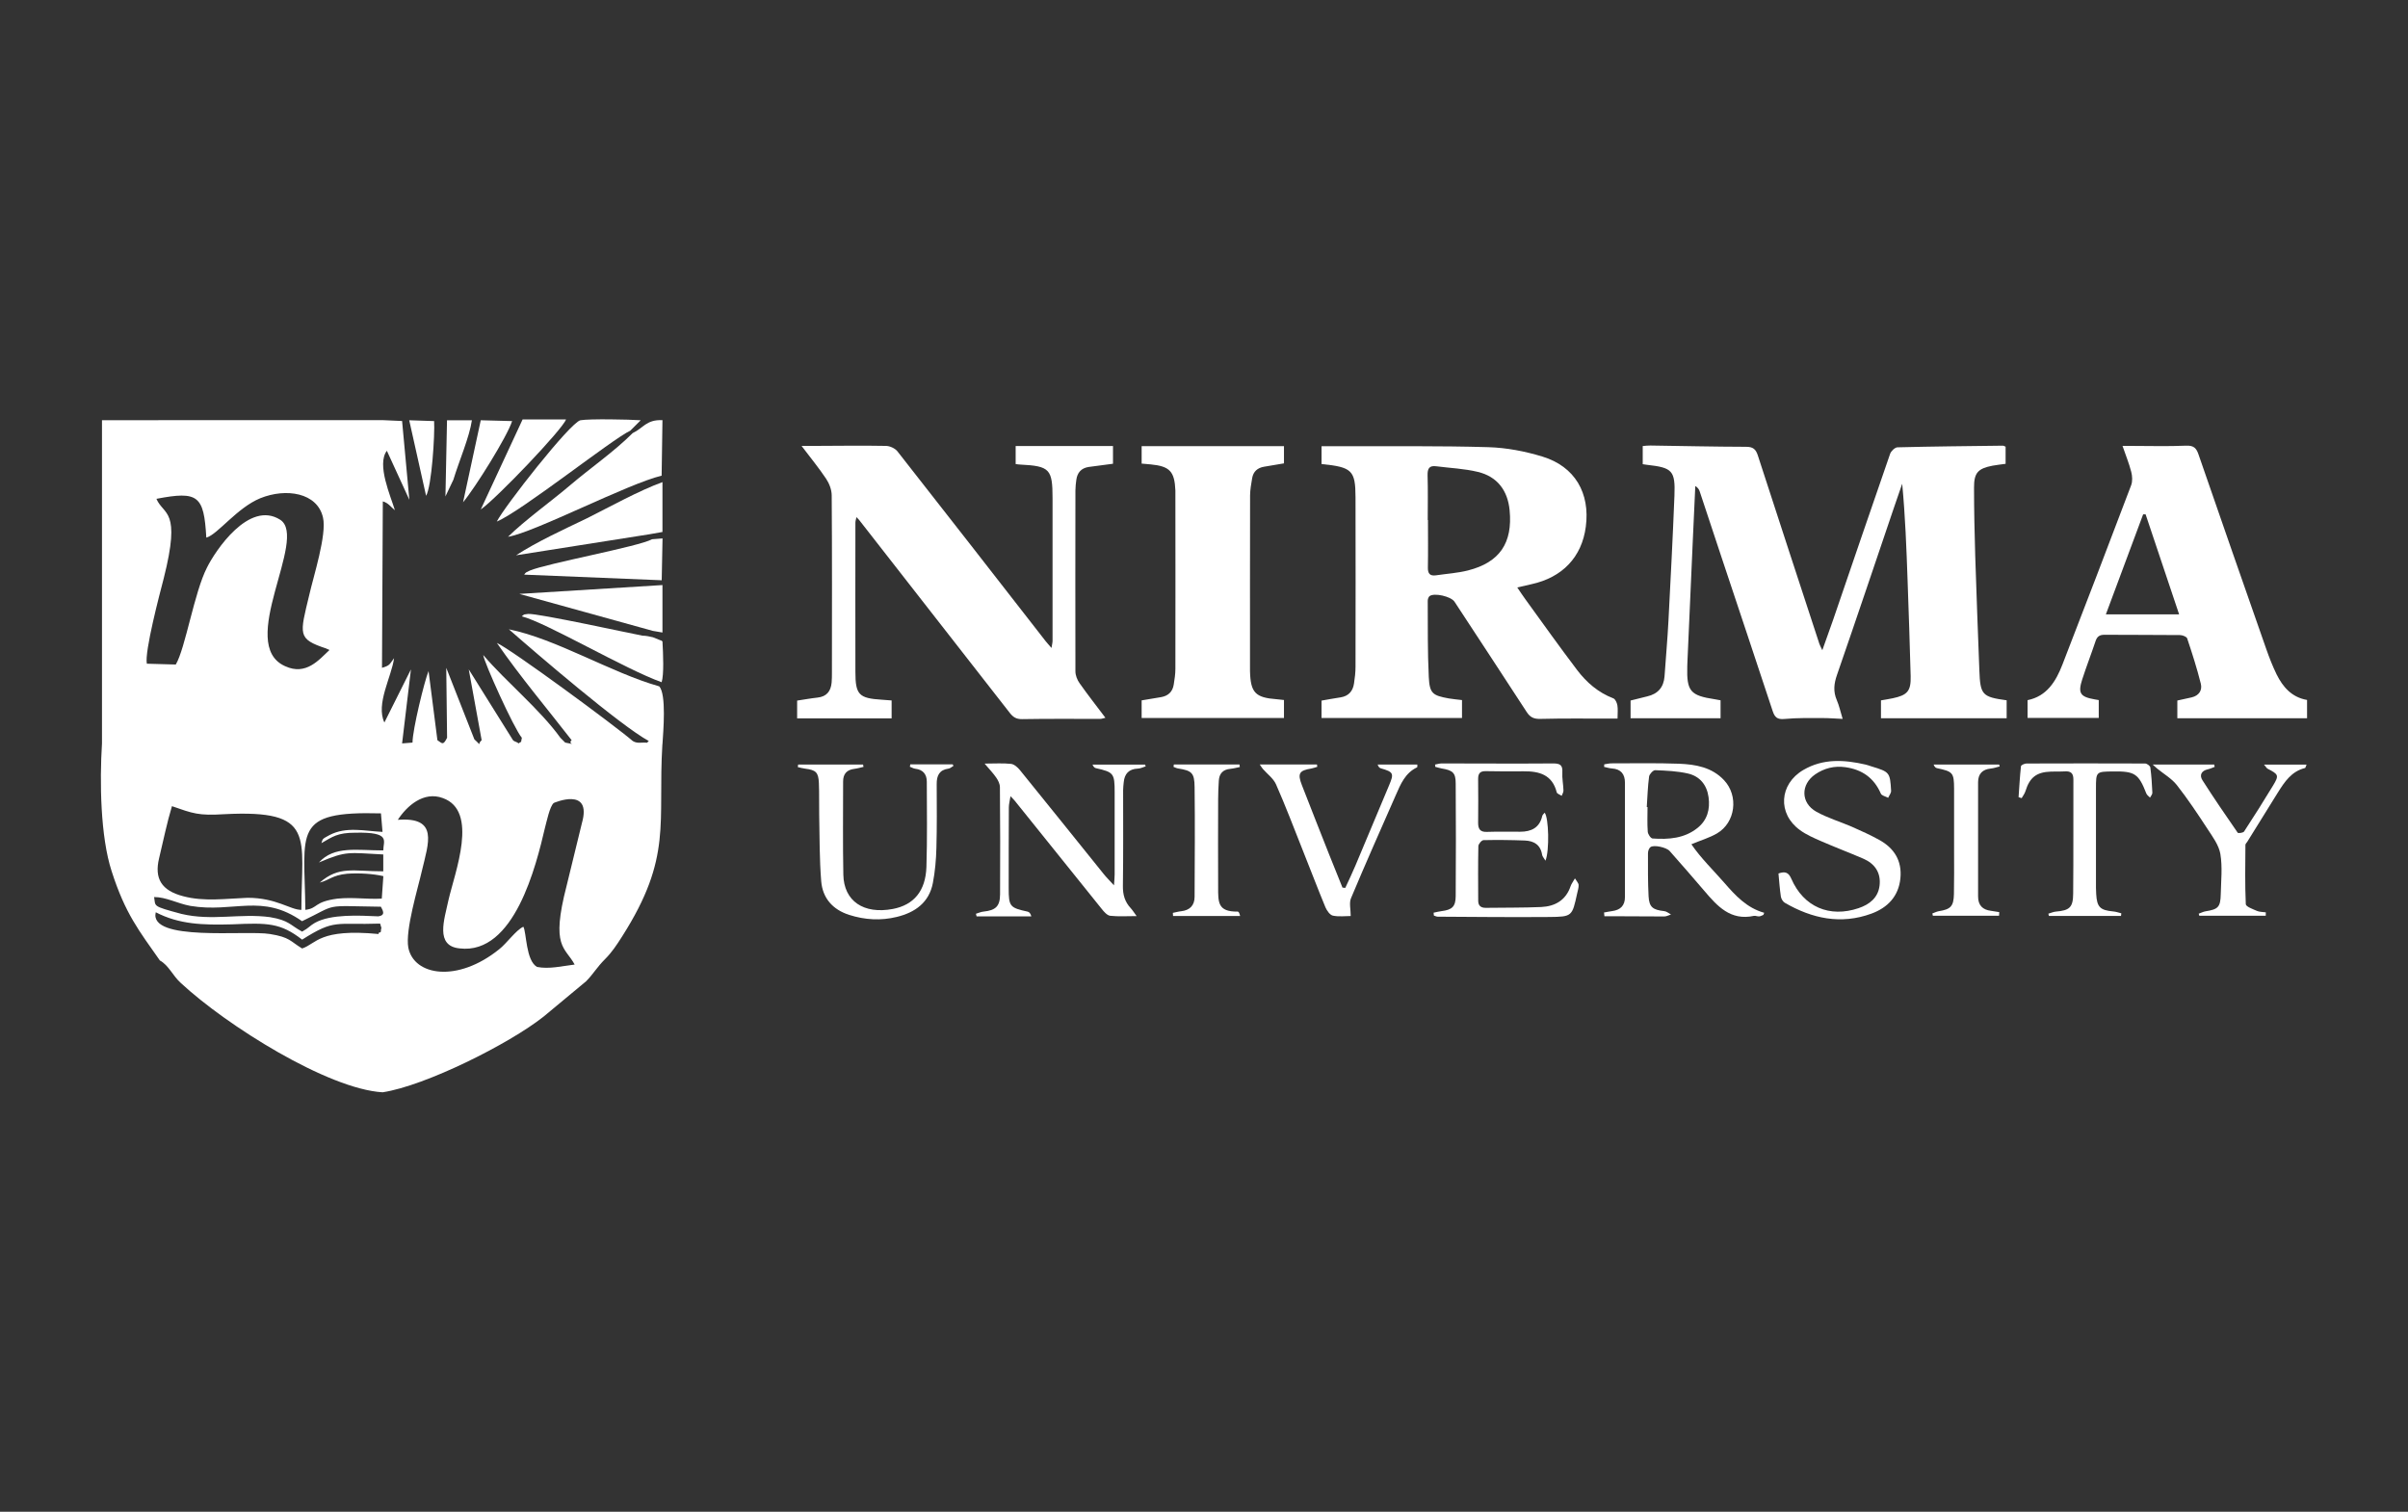
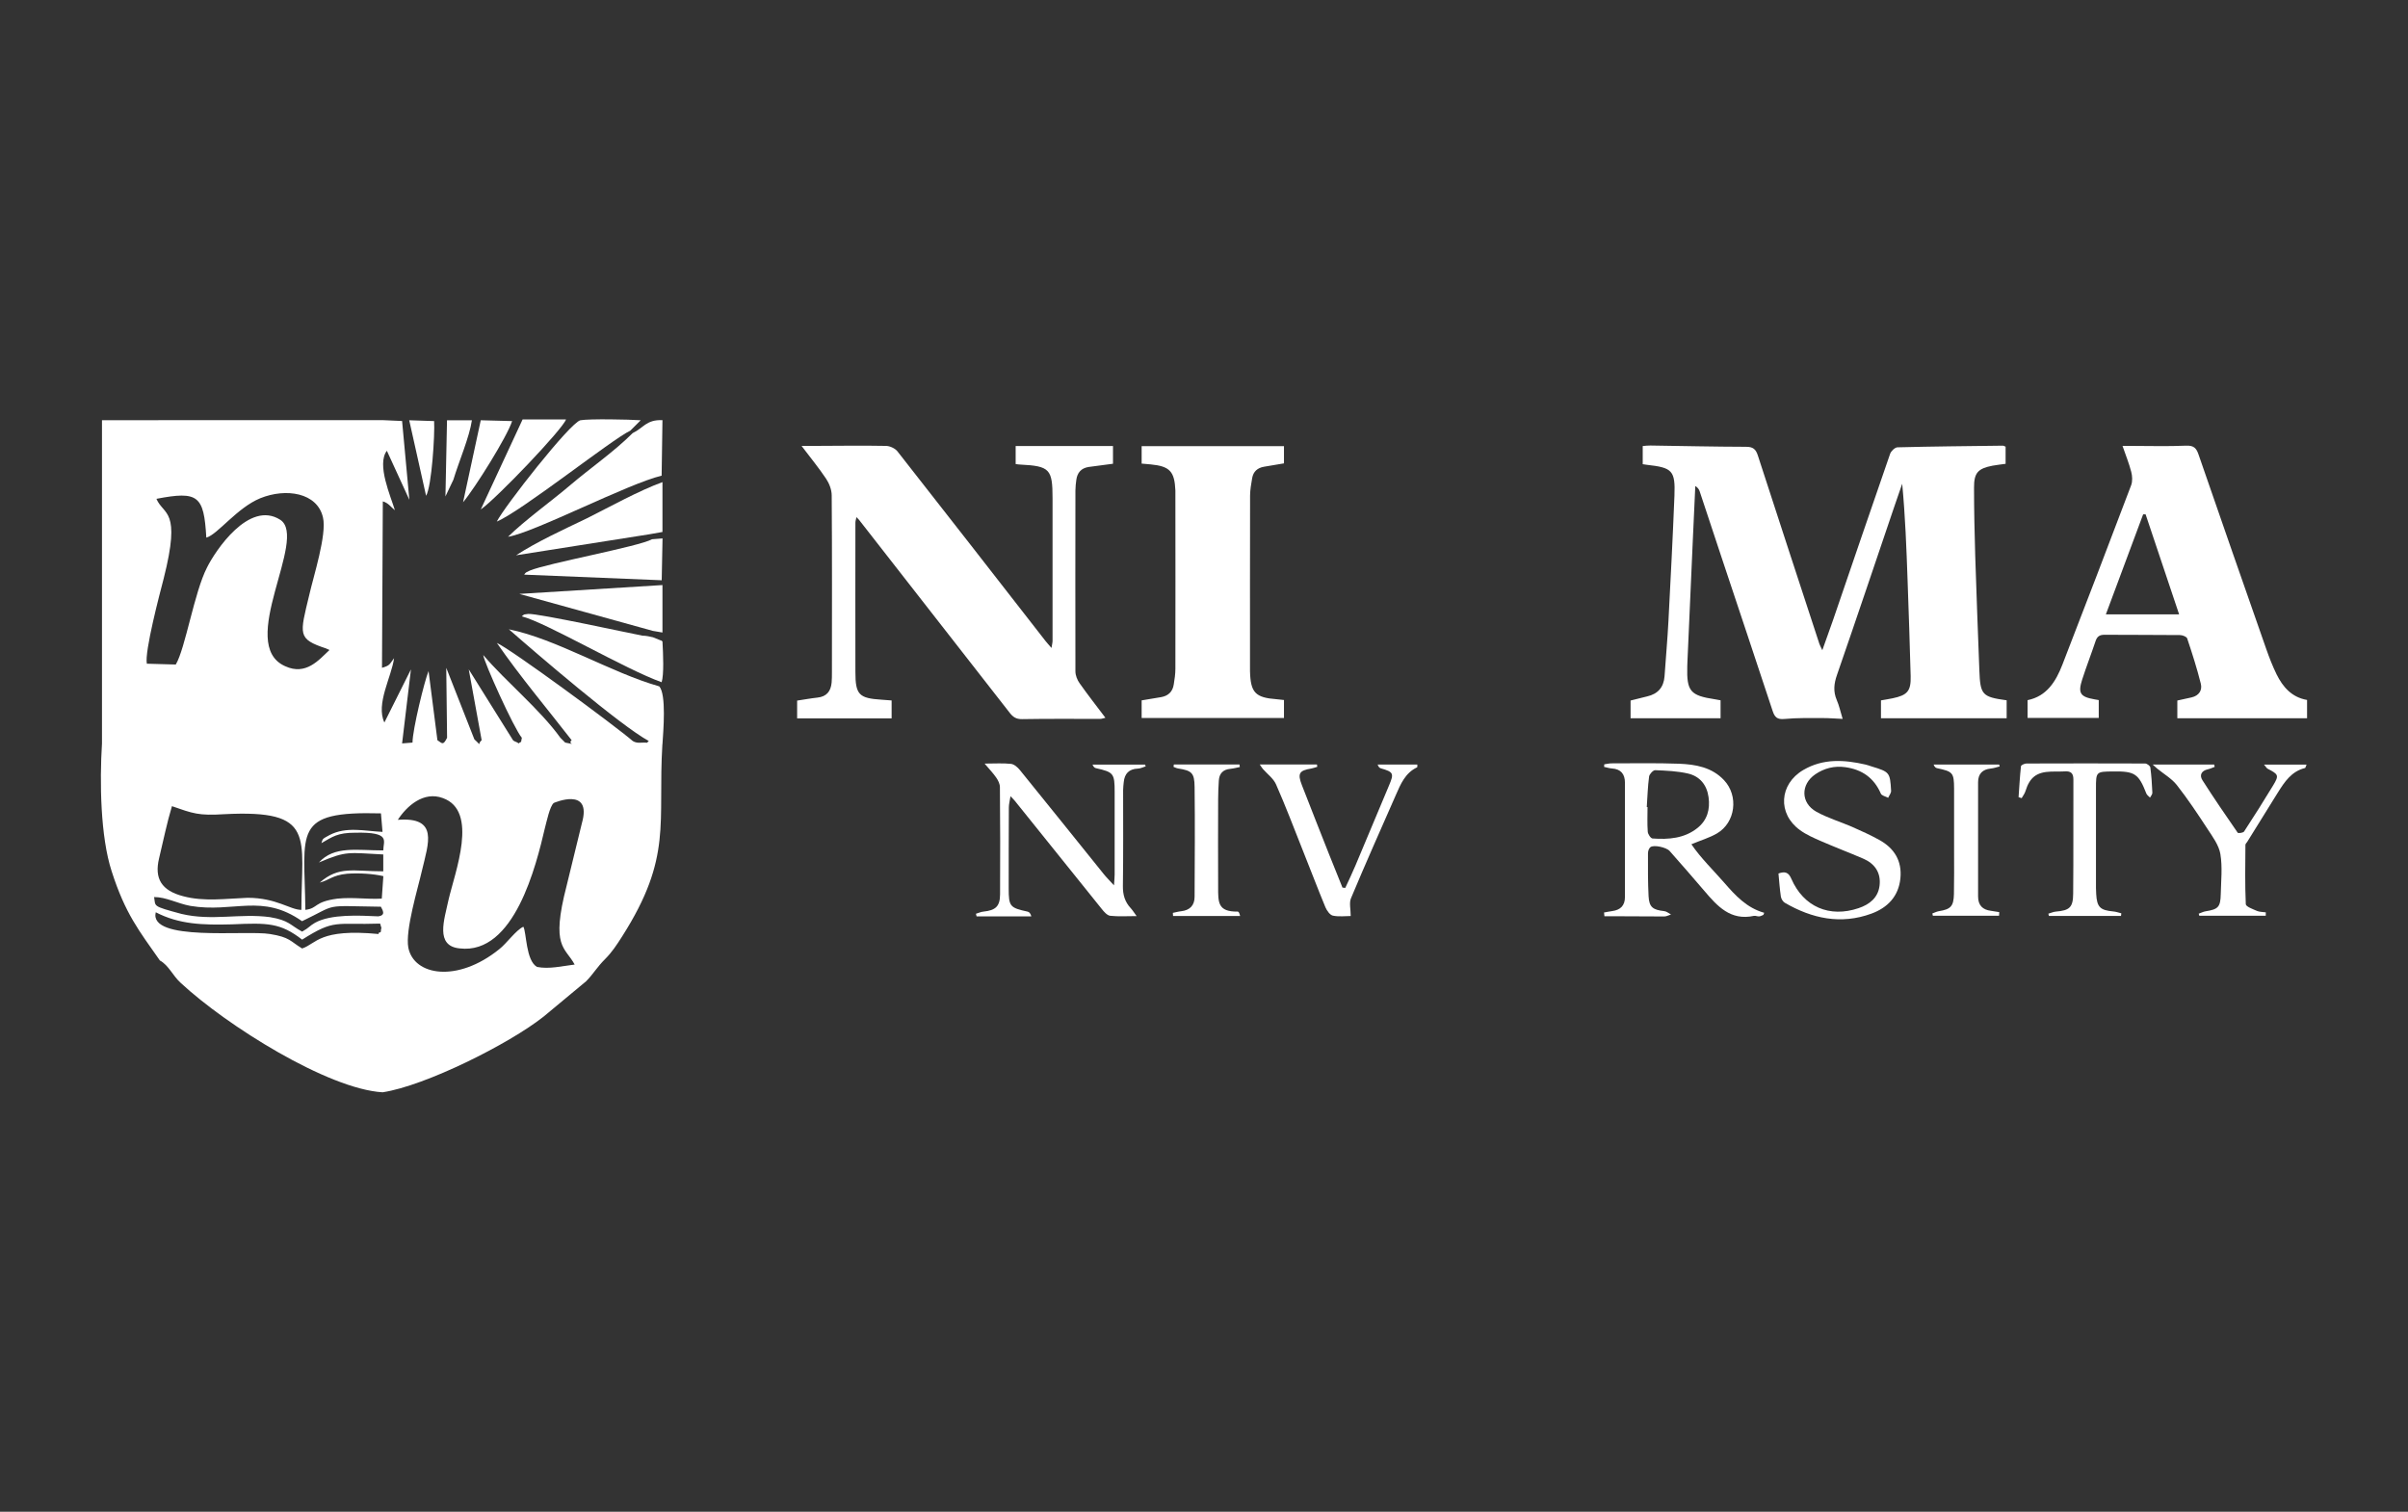
<svg xmlns="http://www.w3.org/2000/svg" viewBox="0 0 321.11 201.62" data-name="Layer 1" id="Layer_1">
  <rect x="0" y="0" width="321.11" height="201.62" fill="#333333" stroke="none" />
  <defs>
    <style>      .cls-1, .cls-2 {        fill: #fff;      }      .cls-2 {        fill-rule: evenodd;      }    </style>
  </defs>
  <g>
    <path d="m76.65,128.64c-1.72.21-3.43.64-5.04.32-1.5-.86-1.39-4.61-1.82-5.36-.97.43-2.25,2.25-3.22,3-5.58,4.5-11.37,3.54-12.12-.21-.43-2.36,1.29-7.93,1.82-10.29.86-3.65,2.25-7.18-3.22-6.76,1.18-1.82,3.43-3.86,6-2.9,4.83,1.72,1.61,9.87.75,13.62-.54,2.57-1.82,6.11,1.5,6.43,7.29.86,10.19-11.04,11.37-16.08.21-.75.64-2.9,1.18-3.32,0,0,5.15-2.25,3.75,2.68l-2.04,8.36c-2.14,8.26-.21,8.15,1.07,10.51h0Zm11.69-29.38c.11-1.72.54-6.65-.43-7.72-6.43-1.82-13.73-6.33-20.05-7.61,3.54,3.11,14.9,12.87,18.66,14.9-.43.32.11.21-.64.21-.54,0-.97.11-1.5-.21-2.36-2.04-16.19-12.22-18.12-13.08,3.11,4.5,6.65,8.69,9.97,12.97-.64.54.97.64-.86.32l-.64-.64c-2.79-3.86-7.18-7.4-10.29-11.04.11.97,4.07,9.76,5.15,11.04-.21.86.11.32-.43.75-.21-.21-.54-.21-.75-.43l-5.9-9.44,1.72,9.44c-.64.54.11.86-.97-.11l-3.75-9.54.11,9.33c-.54,1.07-.64.75-1.29.32l-1.18-9.22c-.54,1.29-2.14,7.83-2.14,9.54l-1.39.11,1.18-9.87-3.54,7.08c-1.18-2.47.97-6.11,1.29-8.58-.64.86-.54.97-1.61,1.29l.11-22.2c.75.21,1.07.75,1.61,1.18-.54-1.82-2.47-6.11-1.07-7.93l3,6.54-.97-10.51-2.47-.11H13.6v43.11c-.32,5.15-.21,12.44,1.29,17.05,1.82,5.68,3.65,7.93,6.43,11.9,1.18.64,1.72,2.04,2.79,3,6.11,5.68,19.62,14.15,26.91,14.58,5.68-.86,16.84-6.43,21.45-10.08l5.68-4.72c.97-.97,1.39-1.82,2.57-3,.86-.86,1.5-1.82,2.25-3,6.76-10.62,4.72-15.12,5.36-25.63h0Zm-48.15,22.09c-1.5,0-3.32-1.61-7.18-1.61-2.9.11-5.79.54-8.58-.21-2.9-.75-3.86-2.36-3.22-5.04.54-2.25,1.07-4.83,1.72-6.97,2.79.97,3.54,1.29,6.97,1.07,12.33-.64,10.29,3,10.29,12.76h0Zm10.29,3.22c-7.93-.75-8.26,1.29-10.19,1.93-1.61-.97-1.61-1.5-4.29-1.93-3.22-.54-16.19,1.07-15.23-2.9,3.11,1.61,6.22,1.72,10.19,1.61,4.72-.21,6.43-.21,9.33,2.04,4.4-2.79,4.4-1.93,10.4-2.14.32,1.07.11.32.11.97,0,.11-.11.32-.11.21-.11-.11-.21.11-.21.21h0Zm-.11-2.36c-2.47-.11-6.22-.32-8.36.86-.75.43-.75.64-1.72,1.18-1.61-.86-1.72-1.5-4.29-1.93-3.97-.54-7.72.54-11.8-.43-3.97-1.07-3.43-.97-3.65-2.25,1.61,0,3.11.86,4.83,1.18,5.79.97,9.54-1.72,14.9,2.04,4.93-2.36,2.57-2.04,10.51-1.93.21.43.75,1.18-.43,1.29h0Zm.54-2.36c-2.04.11-3.75-.21-5.9,0-3.22.43-2.57,1.29-4.29,1.5-.11-10.51-1.82-13.19,10.08-12.87l.21,2.47c-2.36-.11-4.83-.75-7.08.43-.97.54-.86.43-1.07,1.07,1.5-.86,2.14-1.39,4.5-1.39,4.83-.11,3.75,1.07,3.75,2.36-3.54,0-6.54-.64-8.58,1.61,3.75-1.61,3.97-1.29,8.58-1.07v2.25c-3.97,0-5.9-.75-8.47,1.5,1.29-.32,1.61-.97,3.65-1.18,1.61-.11,3.43,0,4.83.32l-.21,3h0Zm-23.38-48.15c1.5-.43,4.07-3.97,7.18-5.25,3.43-1.39,7.61-.75,8.36,2.57.54,2.25-1.29,7.93-1.82,10.29-1.29,5.36-1.61,5.9,2.25,7.18.11,0,.21.21.21.11s.21.11.21.11c-1.39,1.29-3.11,3.43-5.9,2.14-6.54-2.9,3.11-17.05-.64-19.52-4.18-2.68-8.69,4.18-9.76,6.33-1.72,3.32-2.9,10.83-4.18,12.97l-3.86-.11c-.32-1.61,1.72-9.33,2.25-11.37,2.36-9.33,0-8.36-.97-10.62,5.58-1.07,6.33-.43,6.65,5.15Z" class="cls-2" />
    <path d="m84.37,57.76c-2.47,2.47-5.58,4.61-8.36,6.97-2.25,1.93-6.11,4.72-8.26,6.86,3.43-.54,15.98-7.08,20.48-8.15l.11-7.4c-2.14-.11-2.57,1.07-3.97,1.72Z" class="cls-2" />
    <path d="m86.52,71.27l1.82-.32v-6.65c-3.22,1.18-6.86,3.22-10.08,4.83-3.11,1.5-6.65,3.11-9.44,4.93l17.69-2.79Z" class="cls-2" />
    <path d="m84.05,57.44l1.39-1.39c-1.5-.11-6.86-.21-8.04,0-1.39.32-10.19,11.58-11.15,13.51,3.32-1.39,15.44-11.04,17.8-12.12Z" class="cls-2" />
    <polygon points="87.05 84.14 88.34 84.36 88.34 78.03 69.25 79.21 87.05 84.14" class="cls-2" />
    <path d="m88.23,91c.32-1.07.21-3.65.11-5.47-.11,0-.21-.21-.21-.11l-1.07-.43c-.43-.11-.97-.21-1.39-.21-1.18-.21-13.94-3-15.23-2.9-.75.11-.43,0-.86.32,3.32.86,13.83,7.08,18.66,8.79Z" class="cls-2" />
    <path d="m88.34,71.81l-1.39.11c-1.72.97-14.05,3.22-16.3,4.18-.43.21-.54.21-.75.54l18.34.75.11-5.58Z" class="cls-2" />
    <path d="m64.11,67.95c2.14-1.5,10.94-10.72,11.37-12.01h-5.79l-5.58,12.01Z" class="cls-2" />
    <path d="m61.75,66.99c1.61-1.93,5.9-8.79,6.54-10.83l-4.18-.11-2.36,10.94Z" class="cls-2" />
    <path d="m56.82,66.13c.75-1.29,1.18-8.15,1.07-9.97l-3.32-.11,2.25,10.08Z" class="cls-2" />
    <path d="m59.39,66.23l1.07-2.25c.75-2.47,2.14-5.68,2.47-7.93h-3.32l-.21,10.19Z" class="cls-2" />
  </g>
  <path d="m267.45,59.55v2.31c-.55.08-1.16.14-1.75.25-1.94.38-2.47.95-2.46,2.93,0,3.05.07,6.09.16,9.14.16,5.07.36,10.15.55,15.22.12,3.28.37,3.55,3.64,4v2.39h-16.76v-2.38c.51-.09,1.04-.17,1.56-.28,1.96-.41,2.45-.96,2.4-2.94-.11-4.26-.26-8.51-.41-12.76-.15-4.28-.31-8.57-.72-12.91-.36,1.03-.72,2.07-1.07,3.1-2.53,7.46-5.04,14.93-7.62,22.38-.41,1.17-.53,2.22-.03,3.38.32.74.49,1.55.78,2.5-.95-.04-1.78-.11-2.61-.11-1.72,0-3.45-.04-5.15.12-.96.09-1.29-.22-1.57-1.05-2.27-6.89-4.58-13.77-6.87-20.66-.96-2.89-1.91-5.78-2.87-8.66-.09-.26-.25-.5-.58-.7-.11,2.48-.23,4.95-.34,7.43-.24,5.34-.47,10.69-.71,16.03,0,.2-.01.39-.02.59-.09,3.34.4,3.9,3.73,4.4.23.03.45.08.71.13v2.39h-12v-2.36c.71-.18,1.46-.37,2.21-.55,1.44-.33,2.21-1.22,2.32-2.69.17-2.45.39-4.9.52-7.36.29-5.58.58-11.15.8-16.73.13-3.33-.29-3.73-3.61-4.1-.19-.02-.38-.05-.62-.09v-2.42c.34-.03.68-.08,1.02-.07,4.26.06,8.52.16,12.77.17.92,0,1.29.32,1.56,1.15,2.72,8.39,5.47,16.76,8.21,25.14.07.2.18.39.39.84.54-1.52,1-2.78,1.44-4.05,2.53-7.38,5.04-14.77,7.6-22.14.13-.37.64-.86.98-.87,4.69-.12,9.37-.16,14.06-.22.1,0,.21.08.37.14Z" class="cls-1" />
-   <path d="m194.96,93.39v2.37h-18.73v-2.32c.8-.14,1.66-.3,2.53-.43,1.08-.17,1.65-.83,1.8-1.86.11-.73.2-1.47.2-2.21.01-7.54.02-15.07,0-22.61-.01-3.61-.47-4.03-4.53-4.44v-2.38c.91,0,1.8,0,2.68,0,6.52.02,13.05-.06,19.56.13,2.43.07,4.91.55,7.23,1.26,4.31,1.32,6.36,4.86,5.77,9.35-.53,4.05-3.12,6.77-7.27,7.67-.57.12-1.13.26-1.87.43.39.58.72,1.08,1.07,1.56,2.29,3.16,4.55,6.34,6.91,9.45,1.26,1.66,2.82,3.01,4.83,3.78.27.1.48.59.54.93.09.53.02,1.08.02,1.77-.39,0-.72,0-1.06,0-3.08,0-6.17-.04-9.25.04-.87.02-1.36-.23-1.81-.93-3.19-4.91-6.41-9.8-9.62-14.7-.46-.7-2.71-1.23-3.33-.74-.15.12-.24.41-.24.61.02,3.4-.03,6.79.14,10.18.11,2.19.51,2.46,2.67,2.85.57.1,1.14.14,1.76.22Zm-4.57-24.03s.02,0,.03,0c0,2.11.03,4.21-.01,6.32-.02.81.26,1.17,1.09,1.05,1.42-.21,2.88-.3,4.26-.65,4.22-1.07,5.97-3.66,5.55-8.02-.25-2.64-1.65-4.5-4.23-5.12-1.8-.44-3.69-.51-5.54-.75-.96-.13-1.19.31-1.17,1.21.06,1.99.02,3.98.02,5.97Z" class="cls-1" />
  <path d="m106.92,59.47c.74,0,1.23,0,1.72,0,3.16-.01,6.33-.06,9.49,0,.52,0,1.22.32,1.54.72,6.61,8.41,13.17,16.86,19.75,25.3.21.27.44.51.8.93.07-.47.14-.71.14-.96,0-6.33,0-12.66,0-18.98,0-3.92-.36-4.32-4.3-4.52-.15,0-.31-.03-.62-.07v-2.4h12.98v2.36c-1.1.15-2.18.28-3.25.43-.98.15-1.51.75-1.64,1.72-.06.46-.12.93-.12,1.4-.01,8.05-.02,16.09,0,24.14,0,.53.24,1.14.56,1.59,1.08,1.53,2.23,3,3.44,4.6-.3.07-.5.15-.7.15-3.47,0-6.95-.03-10.42.03-.79.01-1.2-.28-1.64-.84-6.67-8.56-13.35-17.12-20.04-25.67-.09-.12-.21-.23-.4-.43-.06.31-.14.52-.14.73,0,6.64-.02,13.28,0,19.92,0,3.04.48,3.51,3.5,3.7.42.03.84.06,1.33.1v2.39h-12.6v-2.37c.89-.13,1.79-.3,2.71-.4,1.23-.13,1.78-.85,1.89-2,.04-.47.04-.94.04-1.4,0-7.85.03-15.7-.03-23.56,0-.75-.32-1.59-.74-2.22-.96-1.44-2.07-2.79-3.25-4.35Z" class="cls-1" />
  <path d="m307.65,93.35v2.44h-17.3v-2.36c.64-.14,1.27-.28,1.91-.42.98-.23,1.44-.95,1.22-1.83-.51-2.04-1.15-4.04-1.82-6.04-.08-.23-.63-.44-.96-.44-3.36-.04-6.72-.01-10.08-.04-.67,0-.98.26-1.18.86-.57,1.7-1.22,3.38-1.77,5.08-.6,1.86-.28,2.34,1.68,2.68.15.03.3.05.52.09v2.38h-9.49v-2.37c2.56-.52,3.77-2.49,4.64-4.73,3.09-7.96,6.14-15.94,9.17-23.93.2-.53.16-1.23.01-1.8-.29-1.12-.73-2.19-1.16-3.45.42,0,.71,0,1,0,2.5,0,5,.08,7.49-.03,1-.04,1.35.32,1.64,1.16,2.99,8.66,6.01,17.32,9.04,25.97.4,1.14.84,2.27,1.37,3.36.84,1.7,2.03,3.07,4.05,3.42Zm-21.53-24.75c-.11,0-.22,0-.33,0-1.65,4.42-3.29,8.84-4.97,13.34h9.77c-1.52-4.53-3-8.93-4.47-13.34Z" class="cls-1" />
  <path d="m152.24,61.87v-2.37h18.98v2.3c-.87.15-1.77.29-2.67.45-.86.15-1.42.64-1.57,1.51-.13.77-.27,1.54-.28,2.31-.02,7.65-.01,15.31-.01,22.96,0,.16,0,.31,0,.47.07,2.89.71,3.55,3.59,3.76.3.02.61.07.94.1v2.4h-18.98v-2.35c.84-.14,1.71-.28,2.58-.43.95-.16,1.55-.71,1.7-1.68.11-.69.22-1.39.22-2.09.02-7.77,0-15.54,0-23.32,0-.16,0-.31,0-.47-.11-2.55-.75-3.23-3.27-3.48-.42-.04-.83-.07-1.24-.11Z" class="cls-1" />
  <path d="m213.86,121.71c.38-.07.76-.15,1.14-.2,1.09-.15,1.69-.73,1.69-1.87,0-5.08,0-10.16,0-15.24,0-1.15-.53-1.83-1.74-1.91-.35-.02-.7-.14-1.04-.21,0-.11.01-.23.02-.34.32-.04.63-.13.95-.13,3.01,0,6.02-.06,9.03.05,2.2.09,4.37.46,6,2.2,1.96,2.09,1.53,5.64-.94,7.09-.99.58-2.13.91-3.42,1.45,1.27,1.87,2.91,3.44,4.39,5.14,1.47,1.69,2.99,3.35,5.32,4l-.11.28c-.19.07-.37.19-.57.2-.23.02-.48-.11-.69-.07-3.12.68-4.88-1.29-6.63-3.35-1.51-1.79-3.07-3.54-4.61-5.3-.42-.48-2.12-.87-2.57-.51-.2.16-.32.53-.32.81,0,1.91-.02,3.83.08,5.73.08,1.47.57,1.82,2.09,1.99.31.03.6.29.9.45-.3.09-.6.26-.89.26-2.3,0-4.61-.01-6.91-.03-.36,0-.72,0-1.08,0-.02-.17-.03-.34-.05-.52Zm5.75-14.07h.09c0,1.1-.05,2.19.03,3.28.02.33.39.89.64.91,2.13.15,4.25,0,6-1.41,1.3-1.04,1.69-2.48,1.47-4.09-.22-1.64-1.16-2.79-2.73-3.16-1.42-.33-2.92-.39-4.39-.45-.27-.01-.76.52-.81.84-.18,1.35-.22,2.71-.31,4.07Z" class="cls-1" />
  <path d="m131.32,101.84c1.36,0,2.44-.08,3.51.04.42.05.88.46,1.18.83,3.74,4.61,7.45,9.24,11.17,13.86.35.44.75.83,1.37,1.51.05-.72.09-1.08.09-1.44,0-3.67,0-7.34,0-11.01,0-2.48-.14-2.65-2.5-3.18-.17-.04-.32-.16-.45-.47h7.01c.03.08.05.15.08.23-.35.11-.7.29-1.05.3-1.19.05-1.77.68-1.88,1.82-.03.35-.08.7-.08,1.05,0,4.26.03,8.51-.03,12.77-.02,1.17.26,2.14,1.05,2.98.23.25.41.55.78,1.05-1.31,0-2.43.08-3.52-.04-.41-.05-.83-.53-1.13-.91-3.87-4.8-7.73-9.61-11.59-14.42-.11-.14-.25-.27-.58-.62-.1.65-.22,1.07-.22,1.49-.02,3.59-.02,7.19-.02,10.78,0,2.44.15,2.61,2.54,3.13.21.05.38.25.48.63h-7.3c-.03-.12-.06-.23-.09-.35.34-.1.67-.26,1.02-.29,1.61-.17,2.19-.7,2.2-2.3.03-4.76.02-9.53-.02-14.29,0-.43-.23-.9-.48-1.26-.39-.58-.88-1.08-1.53-1.85Z" class="cls-1" />
-   <path d="m191.21,121.72c.34-.07.67-.16,1.01-.2,1.43-.18,1.89-.6,1.9-2.01.03-5,.04-10,0-15,0-1.45-.38-1.77-1.88-2.02-.29-.05-.57-.15-.85-.22,0-.1-.01-.2-.02-.3.29-.05.58-.15.87-.15,4.96,0,9.92.04,14.88,0,.9,0,1.28.21,1.22,1.17-.05.81.13,1.63.15,2.45,0,.23-.15.47-.24.7-.23-.16-.61-.27-.66-.47-.59-2.34-2.32-2.82-4.4-2.8-1.68.01-3.36.02-5.04-.02-.78-.02-1.04.3-1.04,1.04.02,1.95.02,3.91,0,5.86,0,.8.26,1.23,1.15,1.2,1.48-.05,2.97-.02,4.45-.02,1.48,0,2.59-.52,2.95-2.1.04-.16.2-.29.32-.44.55.65.66,5.07.11,6.4-.2-.35-.42-.56-.45-.8-.21-1.33-1.1-1.84-2.3-1.89-1.83-.07-3.67-.09-5.51-.05-.25,0-.69.52-.69.81-.05,2.42-.03,4.84-.02,7.26,0,.68.35.97,1.03.96,2.46-.04,4.92,0,7.38-.11,1.85-.09,3.29-.91,3.92-2.8.1-.29.3-.54.57-1.02.23.39.48.63.49.88.02.38-.12.76-.2,1.15-.66,3.03-.66,3.09-3.71,3.12-4.96.04-9.92-.01-14.88-.04-.17,0-.34-.1-.51-.15-.01-.13-.03-.26-.04-.39Z" class="cls-1" />
  <path d="m237.15,116.5c.91-.32,1.36-.15,1.73.71,1.63,3.74,5.09,5.23,8.97,3.91,1.45-.49,2.59-1.38,2.79-2.99.21-1.72-.61-2.94-2.19-3.62-1.86-.8-3.76-1.52-5.62-2.33-.96-.42-1.95-.85-2.79-1.46-3.03-2.18-2.79-6.14.44-8.03,2.65-1.55,5.45-1.37,8.29-.72.27.06.52.16.78.24,2.43.74,2.49.79,2.63,3.25.02.3-.25.62-.39.94-.34-.18-.86-.28-.98-.56-.91-2.1-2.51-3.21-4.73-3.52-1.47-.21-2.82.14-4.01.95-1.97,1.35-1.95,3.82.14,4.99,1.49.83,3.16,1.32,4.73,2,1.25.55,2.49,1.11,3.68,1.77,1.98,1.1,3.03,2.78,2.8,5.11-.24,2.42-1.72,3.92-3.86,4.71-4.07,1.49-7.91.67-11.56-1.45-.25-.15-.48-.53-.52-.83-.15-1-.22-2.01-.32-3.08Z" class="cls-1" />
-   <path d="m121.36,101.94h5.68c.04.07.07.13.11.2-.22.13-.43.34-.66.37-1.23.17-1.59.93-1.58,2.06.01,2.85.04,5.7-.04,8.55-.04,1.55-.18,3.12-.47,4.64-.5,2.62-2.38,3.94-4.81,4.53-2.13.52-4.25.4-6.35-.27-2.21-.71-3.54-2.24-3.73-4.48-.24-2.95-.21-5.92-.27-8.88-.03-1.4.02-2.81-.04-4.21-.06-1.45-.4-1.75-1.81-1.93-.34-.04-.67-.14-1-.21l.04-.34h8.66c.02.1.04.2.06.31-.4.09-.8.21-1.2.26-1.03.12-1.53.68-1.52,1.71,0,4.14-.05,8.27.03,12.41.07,3.53,2.71,5.3,6.6,4.57,2.78-.53,4.37-2.37,4.48-5.61.12-3.78.06-7.57.05-11.36,0-.99-.5-1.61-1.53-1.73-.25-.03-.49-.18-.73-.27l.06-.31Z" class="cls-1" />
  <path d="m179.4,118.41c.46-1,.94-1.99,1.36-3,1.5-3.56,2.98-7.13,4.48-10.68.67-1.58.59-1.77-1.11-2.26-.16-.05-.31-.17-.42-.5h5.29c0,.15.02.35-.03.37-1.59.75-2.2,2.25-2.84,3.71-2.01,4.57-4.04,9.13-5.97,13.74-.27.63-.04,1.48-.04,2.38-.72,0-1.58.12-2.38-.05-.4-.09-.8-.67-.99-1.11-1.06-2.56-2.04-5.15-3.07-7.72-1.15-2.9-2.26-5.82-3.52-8.68-.35-.79-1.16-1.37-1.75-2.05-.12-.13-.2-.29-.42-.6h7.63c.01.1.03.21.04.31-.27.08-.53.18-.8.23-1.61.26-1.86.66-1.25,2.22,1.2,3.09,2.42,6.17,3.64,9.26.58,1.47,1.18,2.93,1.77,4.4.12.01.24.03.36.04Z" class="cls-1" />
  <path d="m302.13,122.13h-8.85c-.03-.09-.05-.18-.08-.27.31-.11.61-.27.92-.32,1.67-.26,1.98-.56,2.02-2.26.04-1.8.24-3.63-.05-5.38-.2-1.18-1.03-2.3-1.72-3.35-1.3-1.99-2.62-3.98-4.09-5.85-.69-.87-1.73-1.47-2.61-2.19-.14-.11-.27-.23-.61-.54h8.21c.02.1.04.2.06.31-.3.11-.59.25-.9.32-.88.19-1.16.79-.73,1.46,1.51,2.37,3.1,4.69,4.7,7,.07.1.73.02.85-.16,1.32-2.02,2.62-4.07,3.87-6.14.81-1.34.74-1.48-.72-2.23-.14-.07-.23-.26-.49-.55h5.67c-.11.26-.14.44-.2.45-1.81.44-2.73,1.85-3.63,3.28-1.36,2.19-2.72,4.38-4.08,6.57-.08.13-.24.26-.24.4-.02,2.64-.07,5.28.05,7.91.01.33.94.66,1.49.9.35.15.78.13,1.18.19,0,.16,0,.31-.01.47Z" class="cls-1" />
  <path d="m269.18,106.3c.1-1.37.17-2.75.32-4.11.02-.15.48-.36.73-.36,5.27-.02,10.55-.02,15.82,0,.25,0,.67.31.7.53.15,1.12.22,2.25.27,3.38,0,.21-.2.43-.31.64-.17-.18-.4-.33-.49-.54-1.03-2.64-1.53-2.99-4.42-2.95-2.29.02-2.3.02-2.3,2.28,0,4.41,0,8.82,0,13.24,0,.27.01.55.03.82.1,1.75.52,2.17,2.26,2.33.37.03.73.16,1.09.25-.01.12-.03.23-.04.35h-9.61c-.03-.1-.05-.2-.08-.3.34-.1.67-.25,1.01-.28,1.81-.15,2.29-.55,2.3-2.39.05-5.08.01-10.15.03-15.23,0-.81-.32-1.13-1.12-1.08-.62.04-1.25,0-1.87.03-1.93.06-2.84.78-3.4,2.6-.1.33-.33.63-.51.94-.14-.04-.27-.09-.41-.13Z" class="cls-1" />
  <path d="m266.55,122.13h-8.8l-.07-.3c.28-.1.56-.25.85-.3,1.6-.26,1.99-.64,2.03-2.29.04-1.87.02-3.75.02-5.62,0-2.81,0-5.62,0-8.43-.01-2.14-.16-2.29-2.28-2.74-.17-.04-.32-.15-.45-.48h8.74l.07.25c-.39.1-.78.24-1.18.28-1.12.11-1.7.71-1.7,1.83,0,5.07.01,10.15,0,15.22,0,1.2.6,1.79,1.74,1.93.36.05.72.12,1.08.17,0,.15-.02.3-.02.46Z" class="cls-1" />
  <path d="m156.54,101.96h8.75c.01.11.03.22.04.34-.42.08-.84.2-1.26.24-.98.09-1.48.62-1.54,1.58-.05.82-.09,1.64-.09,2.46-.01,3.9-.02,7.81,0,11.71,0,2.04-.07,3.33,2.61,3.29.11,0,.23.16.32.59-.97,0-1.95,0-2.92,0-1.02,0-2.03,0-3.05,0-.99,0-1.98,0-2.97,0,0-.14-.02-.28-.03-.42.37-.07.74-.18,1.12-.22,1.16-.13,1.78-.79,1.78-1.93.02-4.88.06-9.76,0-14.64-.02-1.89-.38-2.18-2.2-2.47-.21-.03-.41-.14-.61-.21.01-.1.02-.2.04-.31Z" class="cls-1" />
</svg>